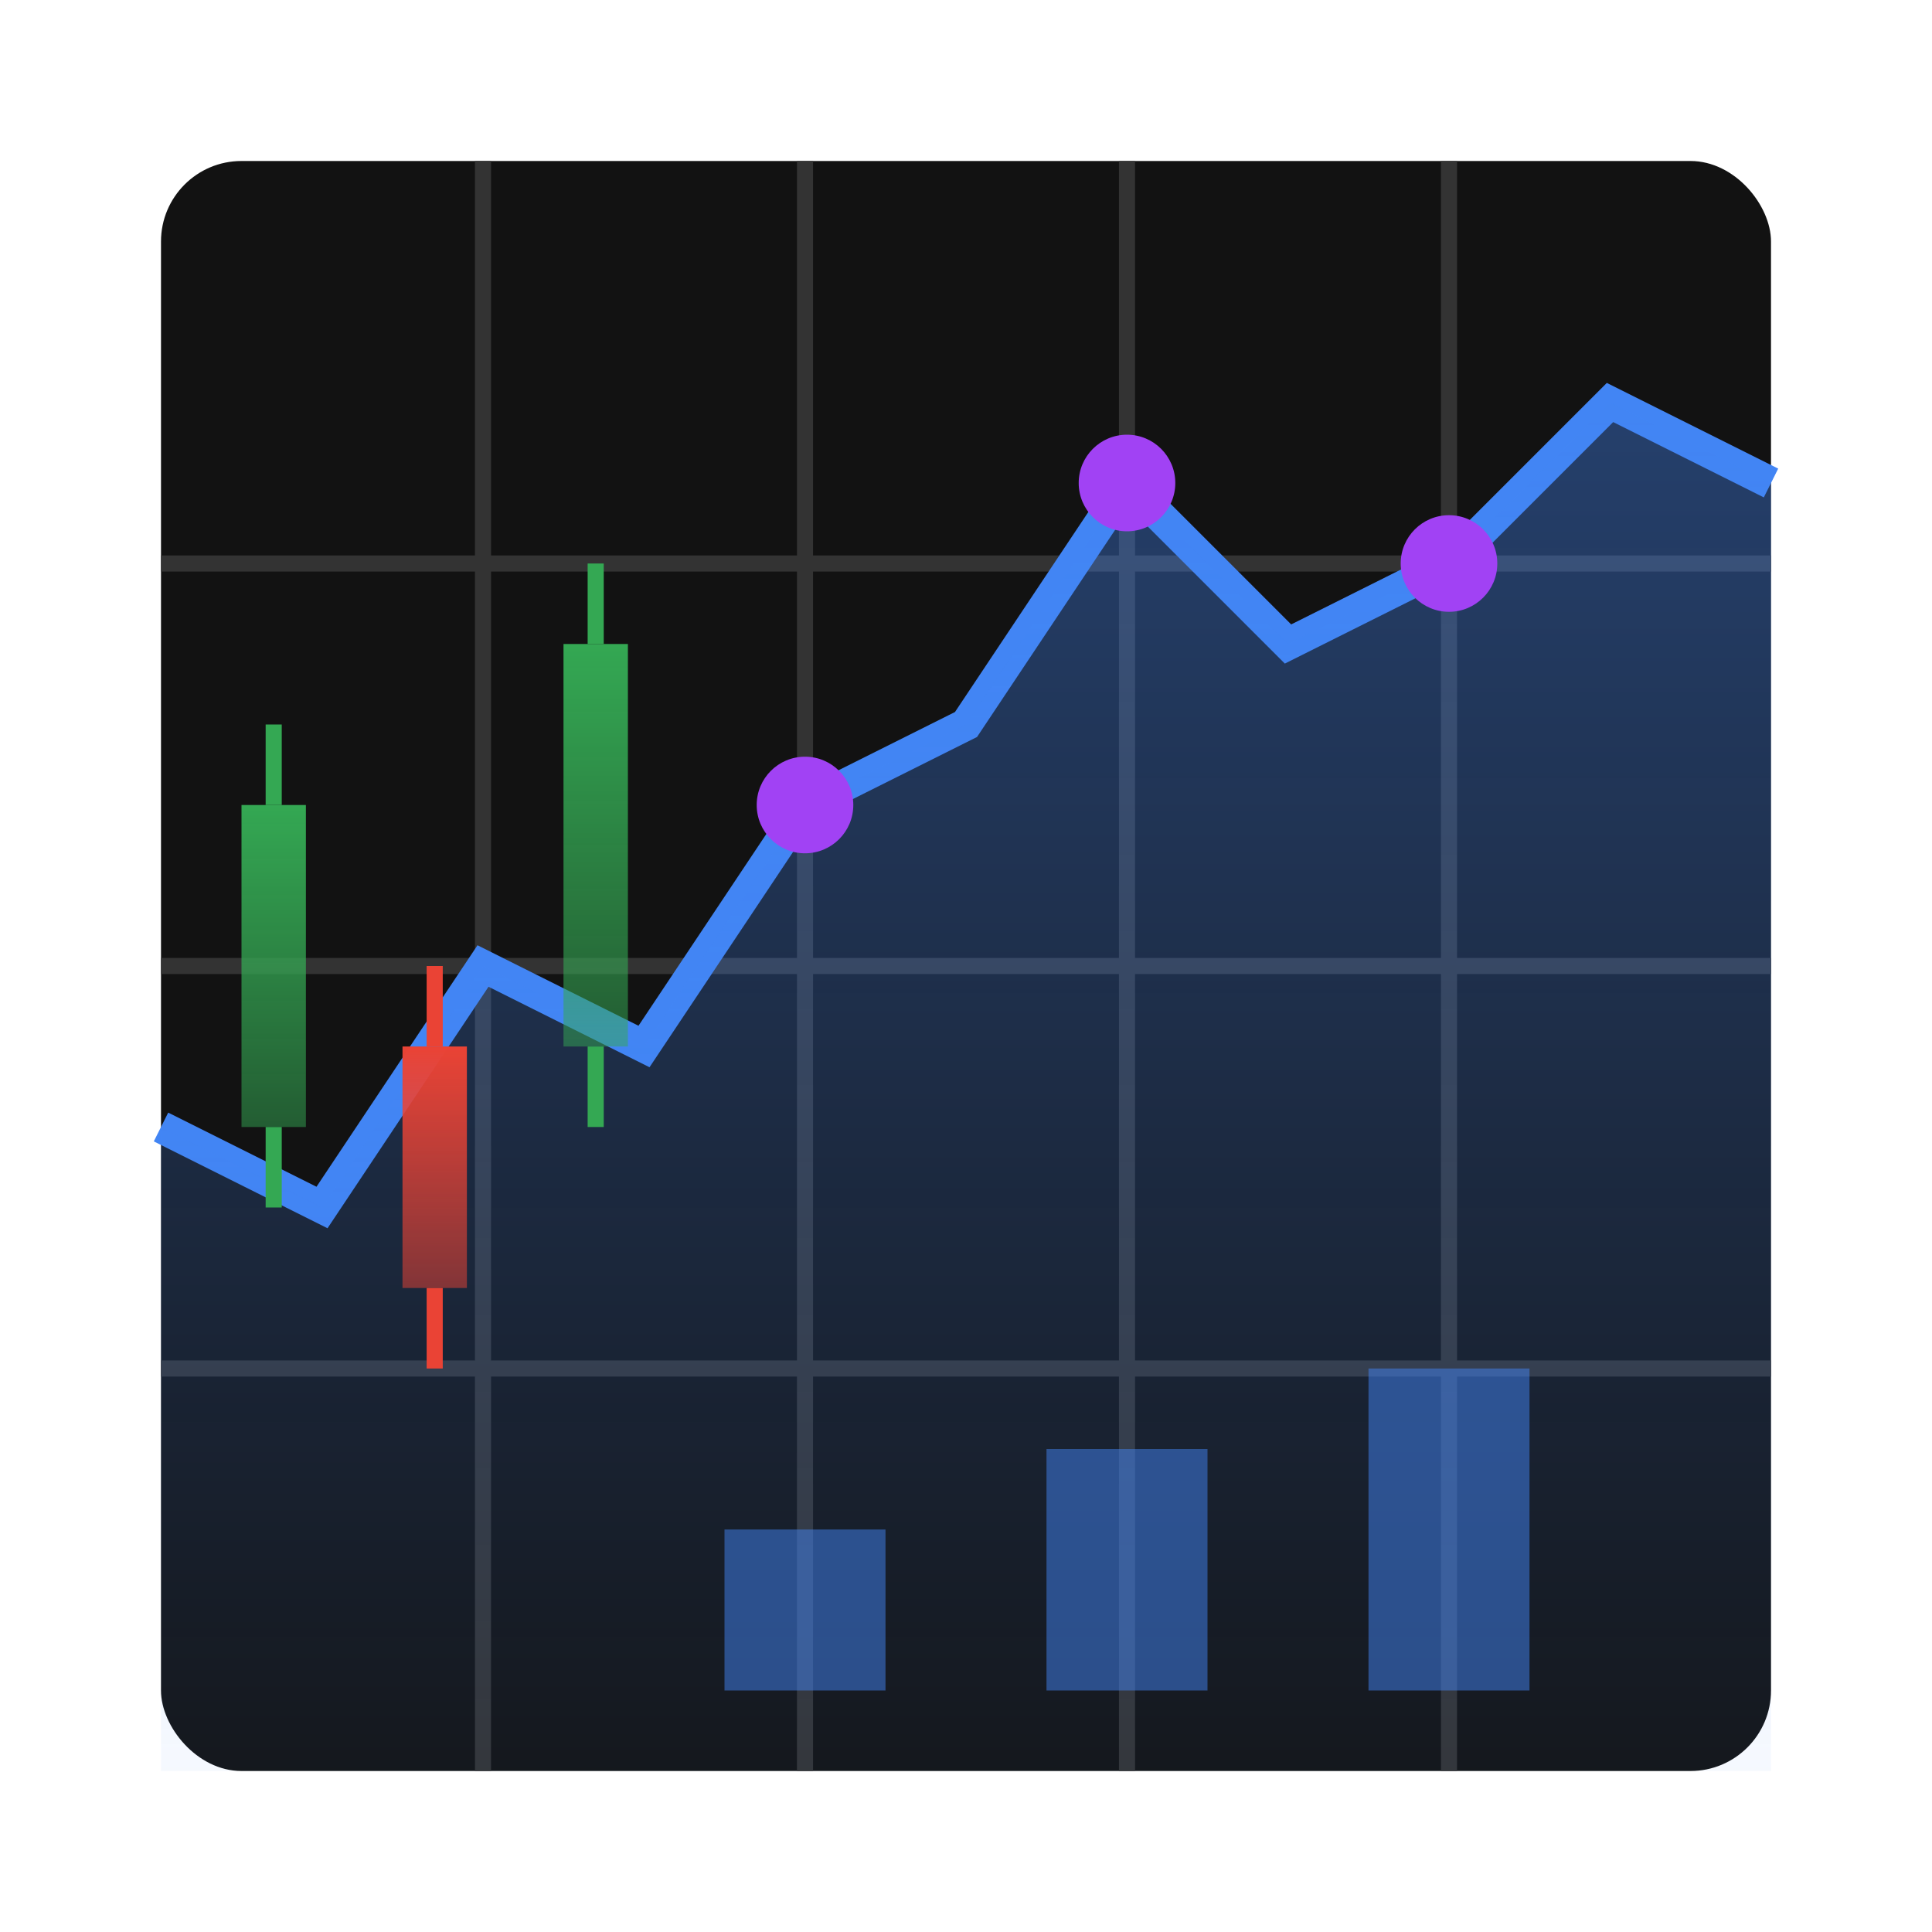
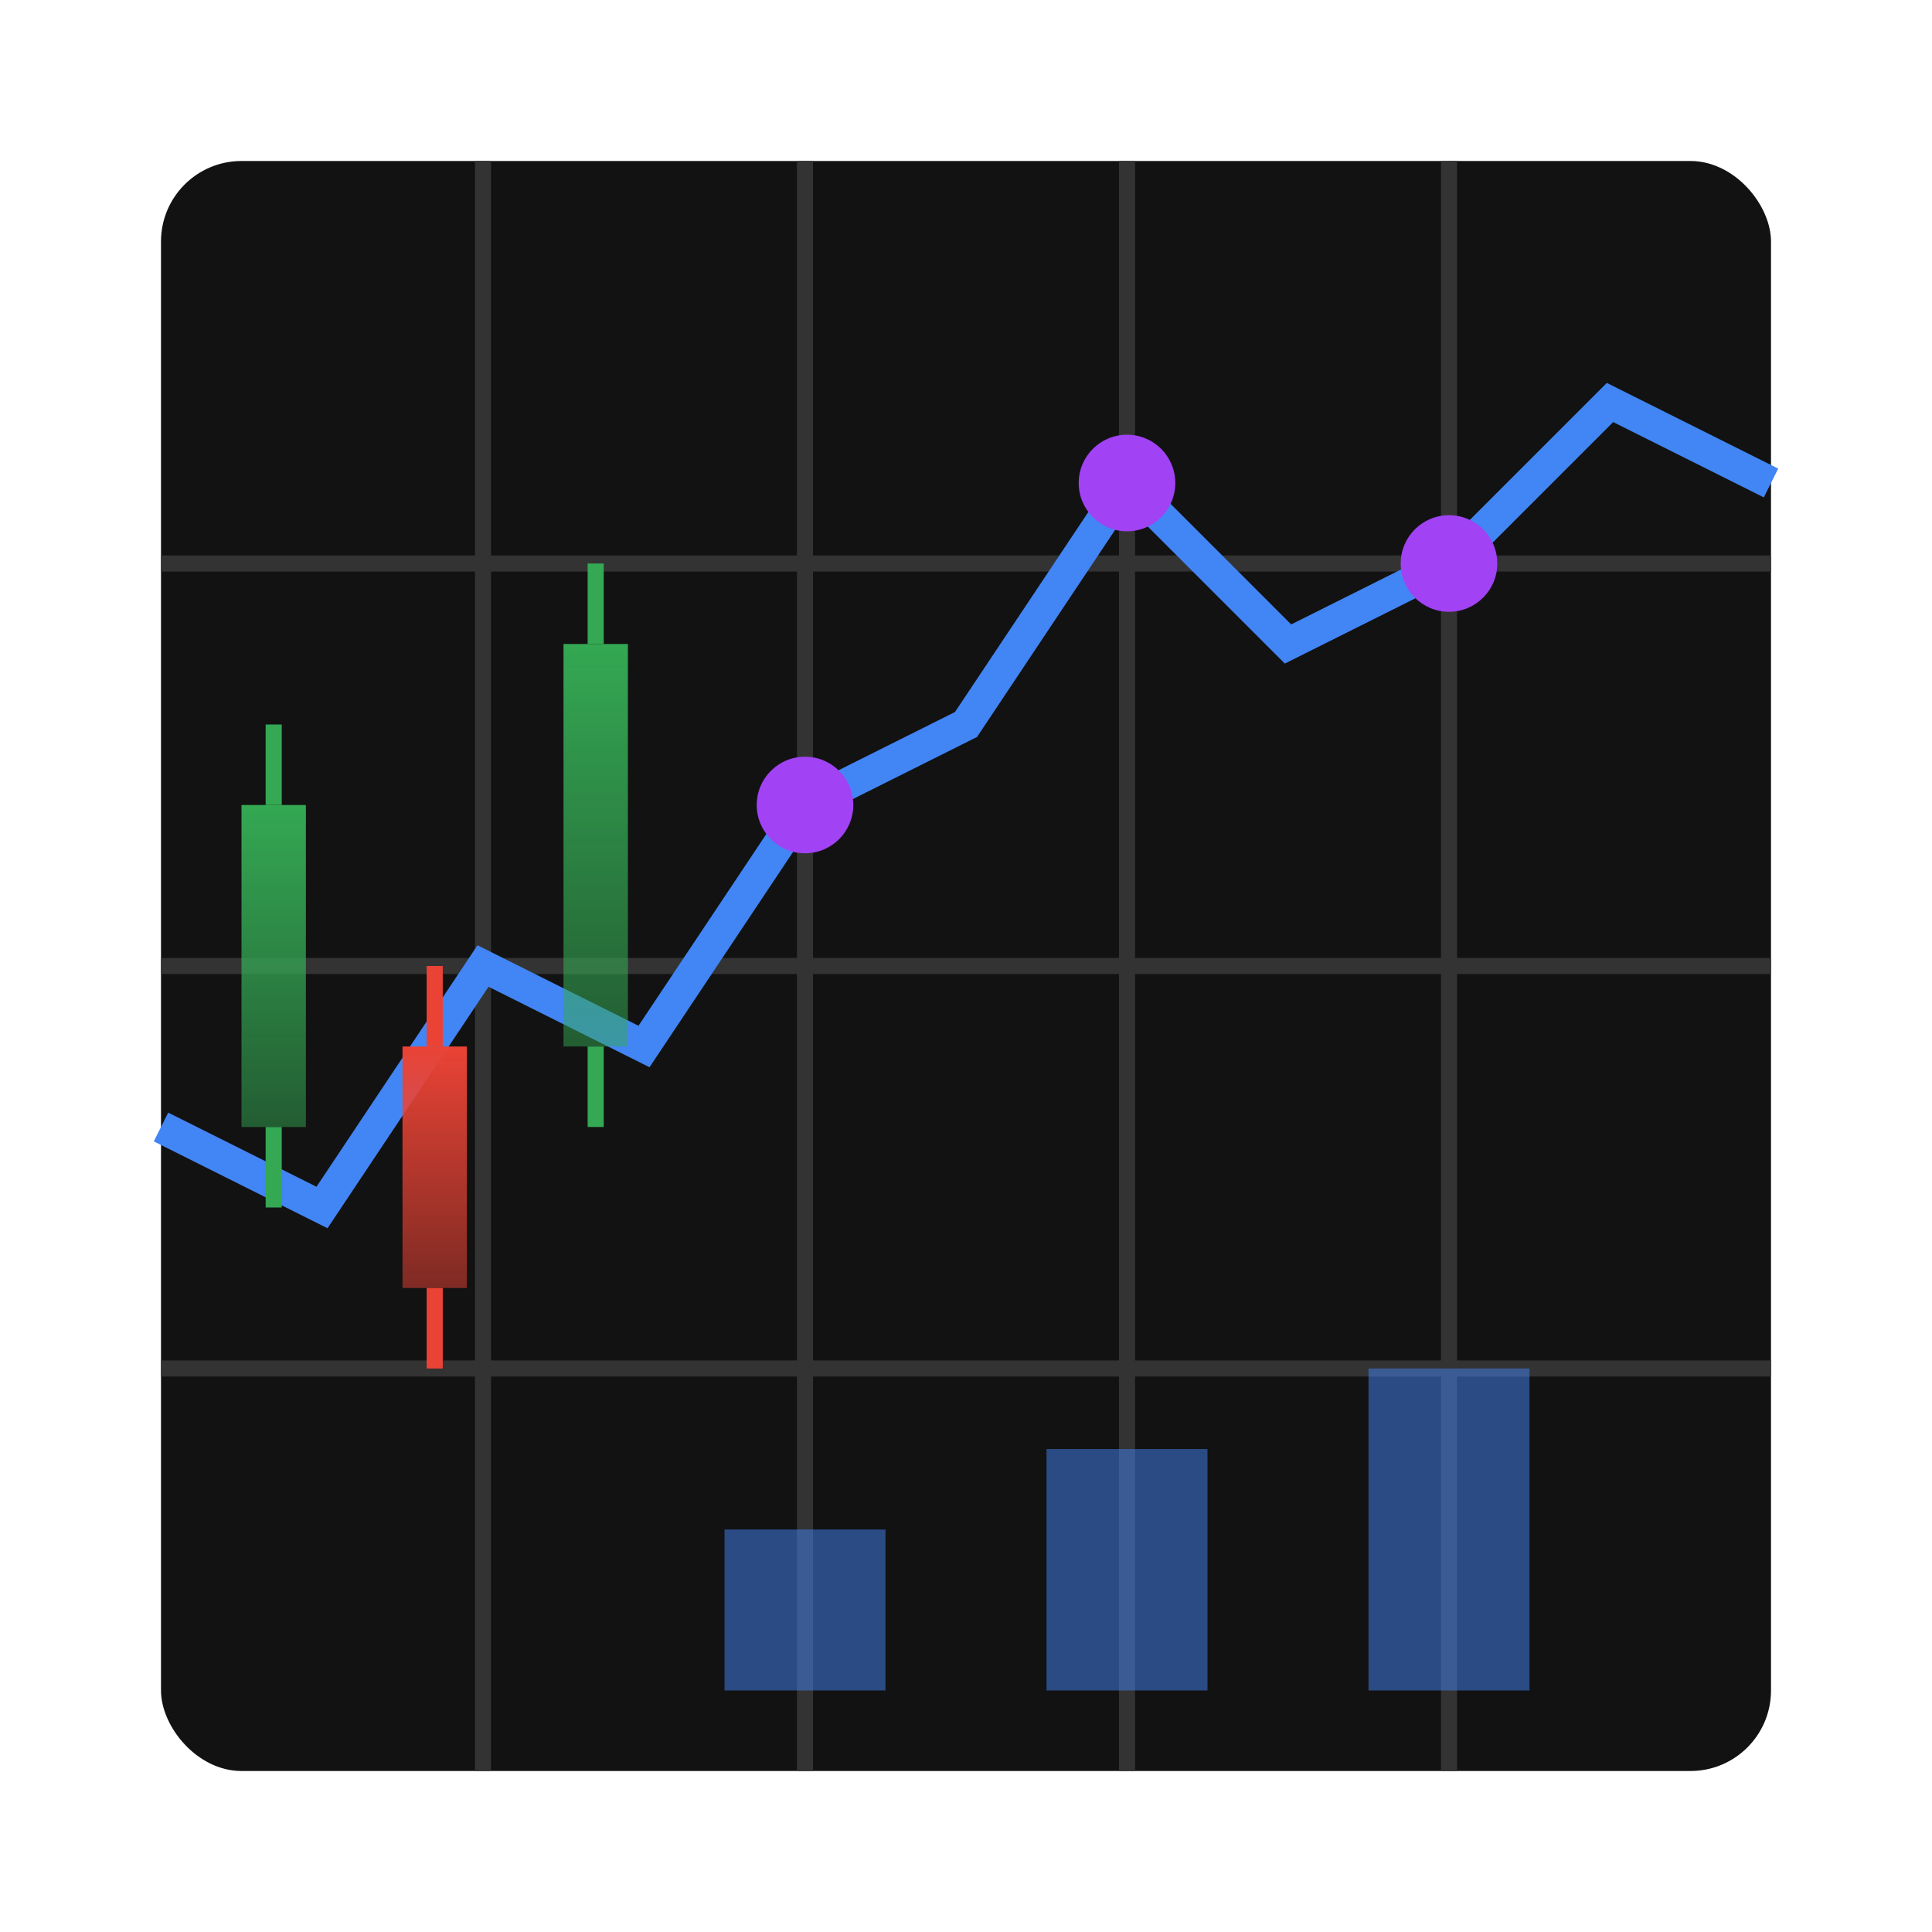
<svg xmlns="http://www.w3.org/2000/svg" width="120" height="120" viewBox="0 0 120 120">
  <defs>
    <linearGradient id="chartGradient" x1="0%" y1="0%" x2="0%" y2="100%">
      <stop offset="0%" stop-color="#4285f4" stop-opacity="0.8" />
      <stop offset="100%" stop-color="#4285f4" stop-opacity="0.1" />
    </linearGradient>
    <linearGradient id="upGradient" x1="0%" y1="0%" x2="0%" y2="100%">
      <stop offset="0%" stop-color="#34a853" />
      <stop offset="100%" stop-color="#34a853" stop-opacity="0.5" />
    </linearGradient>
    <linearGradient id="downGradient" x1="0%" y1="0%" x2="0%" y2="100%">
      <stop offset="0%" stop-color="#ea4335" />
      <stop offset="100%" stop-color="#ea4335" stop-opacity="0.5" />
    </linearGradient>
  </defs>
  <rect x="10" y="10" width="100" height="100" fill="#121212" rx="5" />
  <line x1="10" y1="35" x2="110" y2="35" stroke="#333" stroke-width="1" />
  <line x1="10" y1="60" x2="110" y2="60" stroke="#333" stroke-width="1" />
  <line x1="10" y1="85" x2="110" y2="85" stroke="#333" stroke-width="1" />
  <line x1="30" y1="10" x2="30" y2="110" stroke="#333" stroke-width="1" />
  <line x1="50" y1="10" x2="50" y2="110" stroke="#333" stroke-width="1" />
  <line x1="70" y1="10" x2="70" y2="110" stroke="#333" stroke-width="1" />
  <line x1="90" y1="10" x2="90" y2="110" stroke="#333" stroke-width="1" />
  <polyline points="10,70 20,75 30,60 40,65 50,50 60,45 70,30 80,40 90,35 100,25 110,30" fill="none" stroke="#4285f4" stroke-width="2" />
-   <path d="M10,70 20,75 30,60 40,65 50,50 60,45 70,30 80,40 90,35 100,25 110,30 110,110 10,110 Z" fill="url(#chartGradient)" opacity="0.5" />
  <rect x="15" y="50" width="4" height="20" fill="url(#upGradient)" />
  <line x1="17" y1="45" x2="17" y2="50" stroke="#34a853" stroke-width="1" />
  <line x1="17" y1="70" x2="17" y2="75" stroke="#34a853" stroke-width="1" />
  <rect x="25" y="65" width="4" height="15" fill="url(#downGradient)" />
  <line x1="27" y1="60" x2="27" y2="65" stroke="#ea4335" stroke-width="1" />
  <line x1="27" y1="80" x2="27" y2="85" stroke="#ea4335" stroke-width="1" />
  <rect x="35" y="40" width="4" height="25" fill="url(#upGradient)" />
  <line x1="37" y1="35" x2="37" y2="40" stroke="#34a853" stroke-width="1" />
  <line x1="37" y1="65" x2="37" y2="70" stroke="#34a853" stroke-width="1" />
  <circle cx="50" cy="50" r="3" fill="#a142f4" />
  <circle cx="70" cy="30" r="3" fill="#a142f4" />
  <circle cx="90" cy="35" r="3" fill="#a142f4" />
  <rect x="45" y="95" width="10" height="10" fill="#4285f4" opacity="0.5" />
  <rect x="65" y="90" width="10" height="15" fill="#4285f4" opacity="0.5" />
  <rect x="85" y="85" width="10" height="20" fill="#4285f4" opacity="0.5" />
</svg>